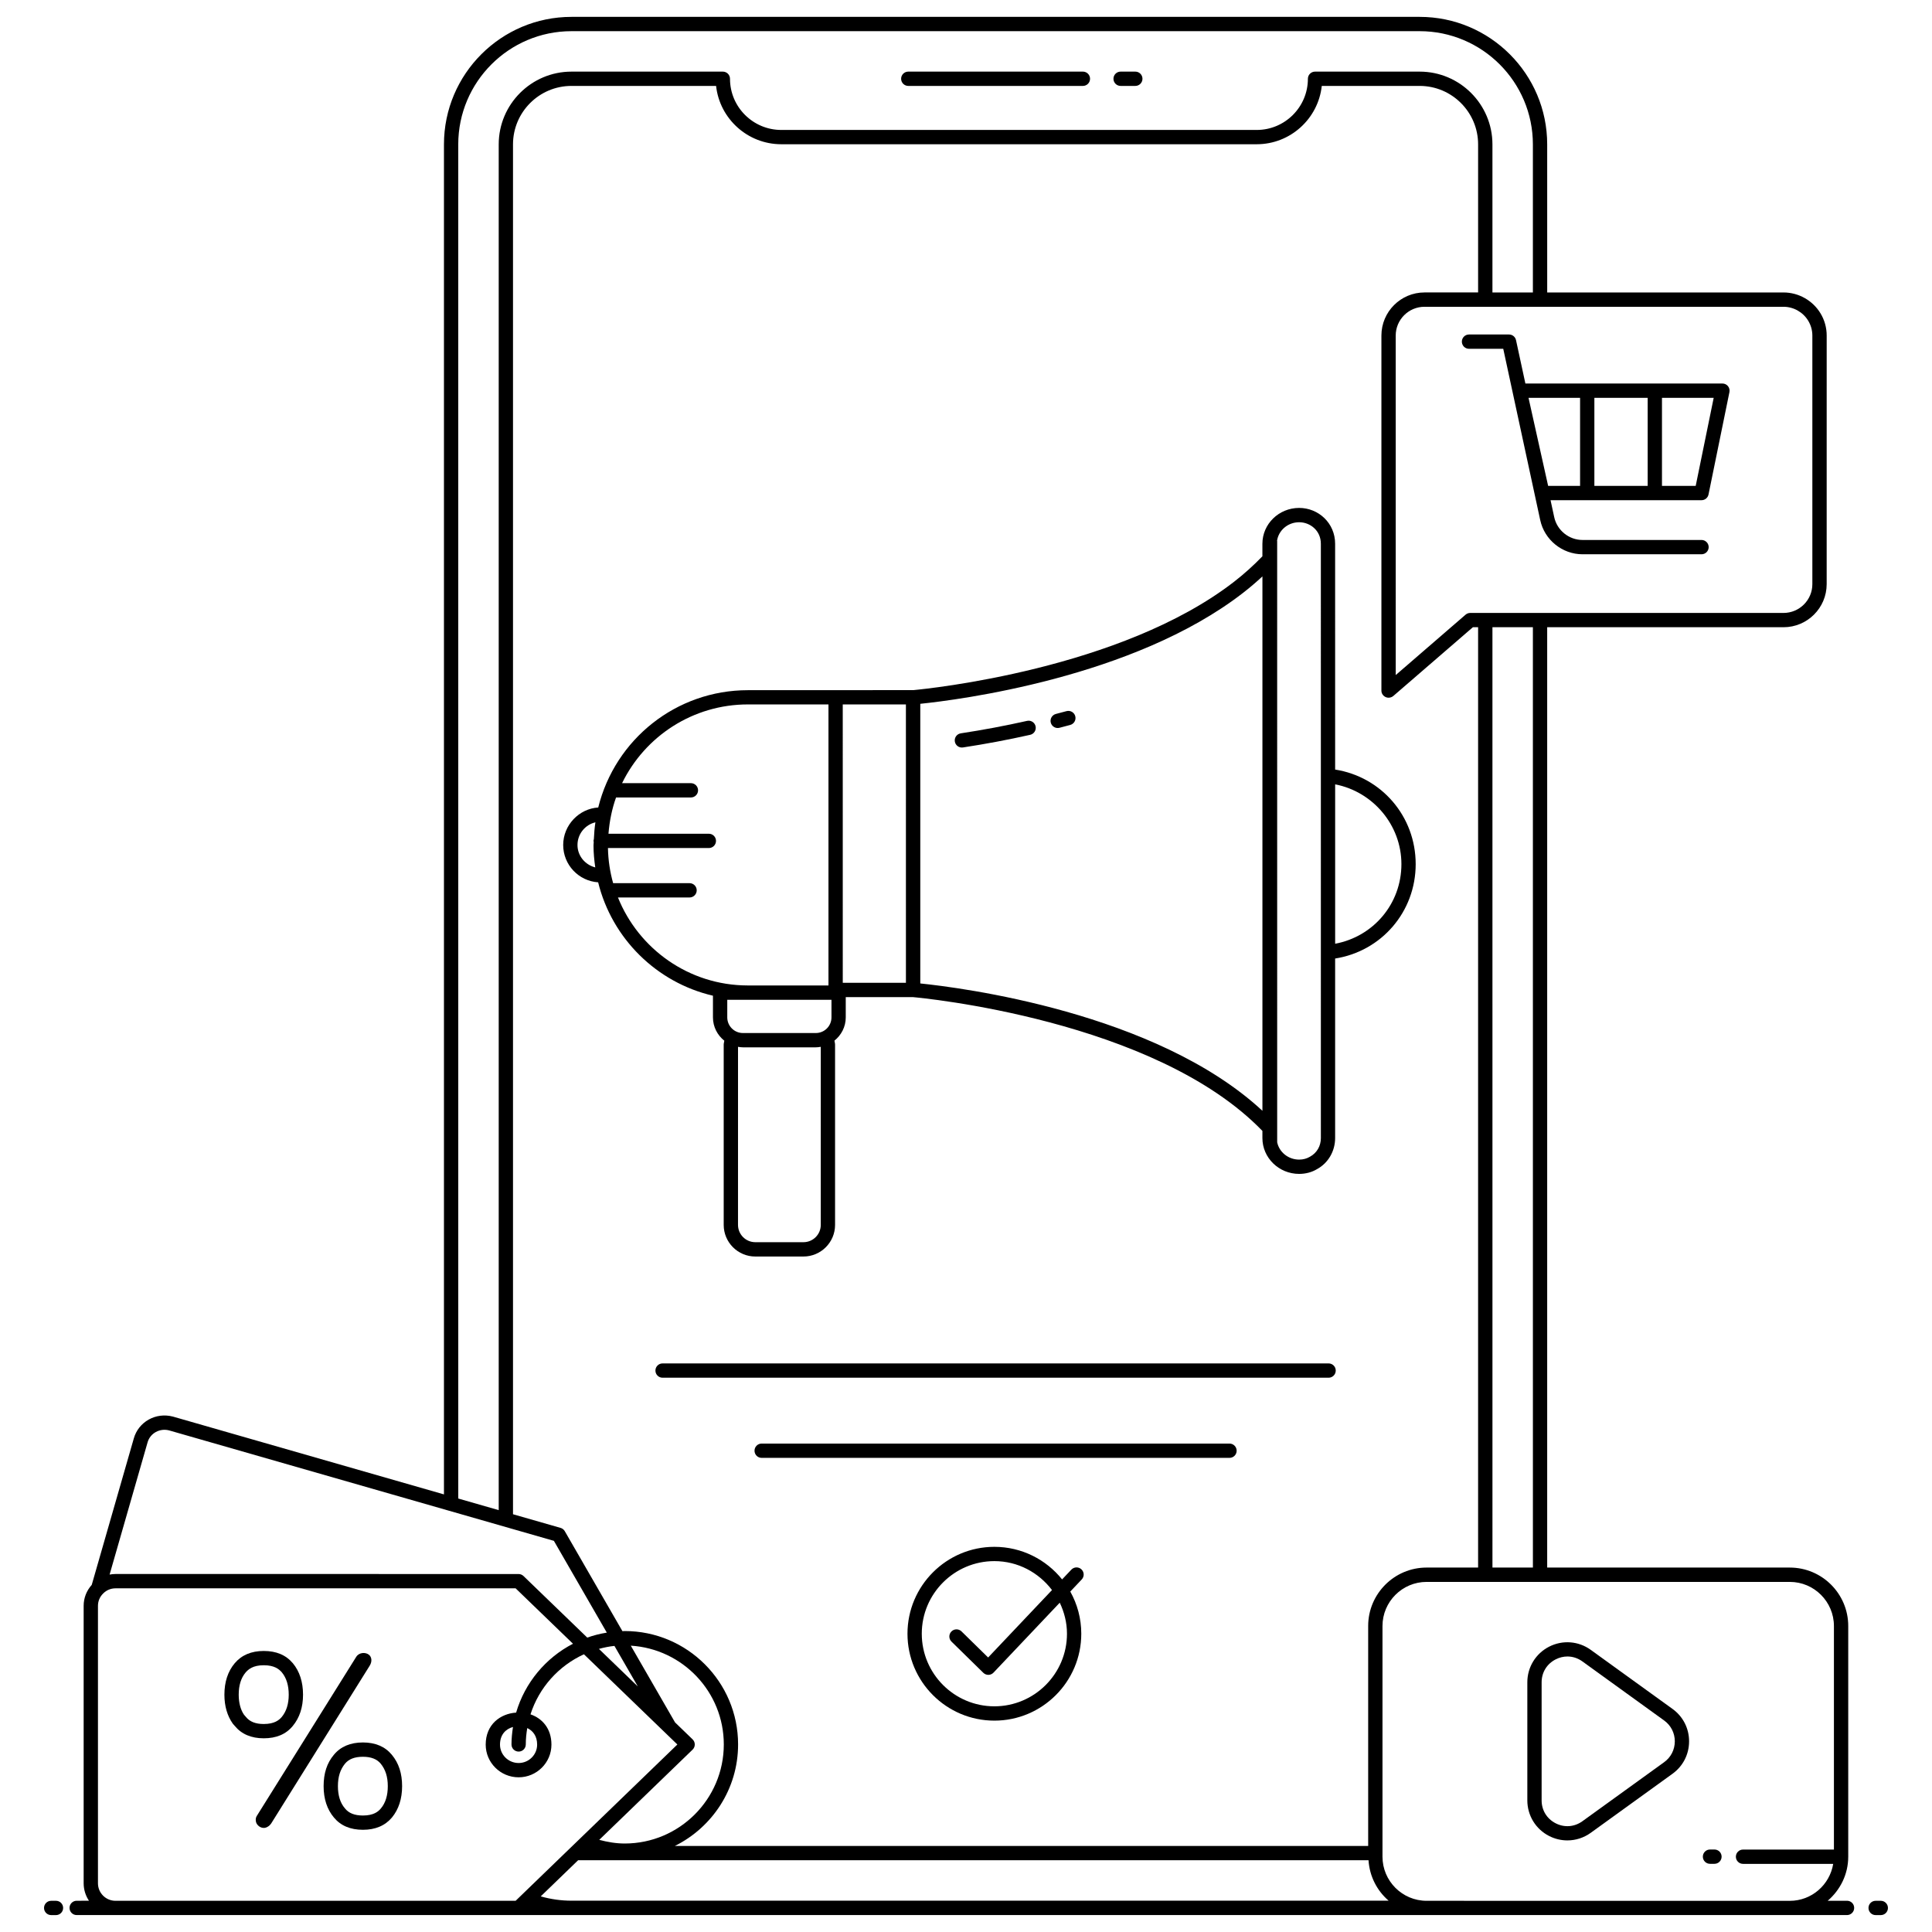
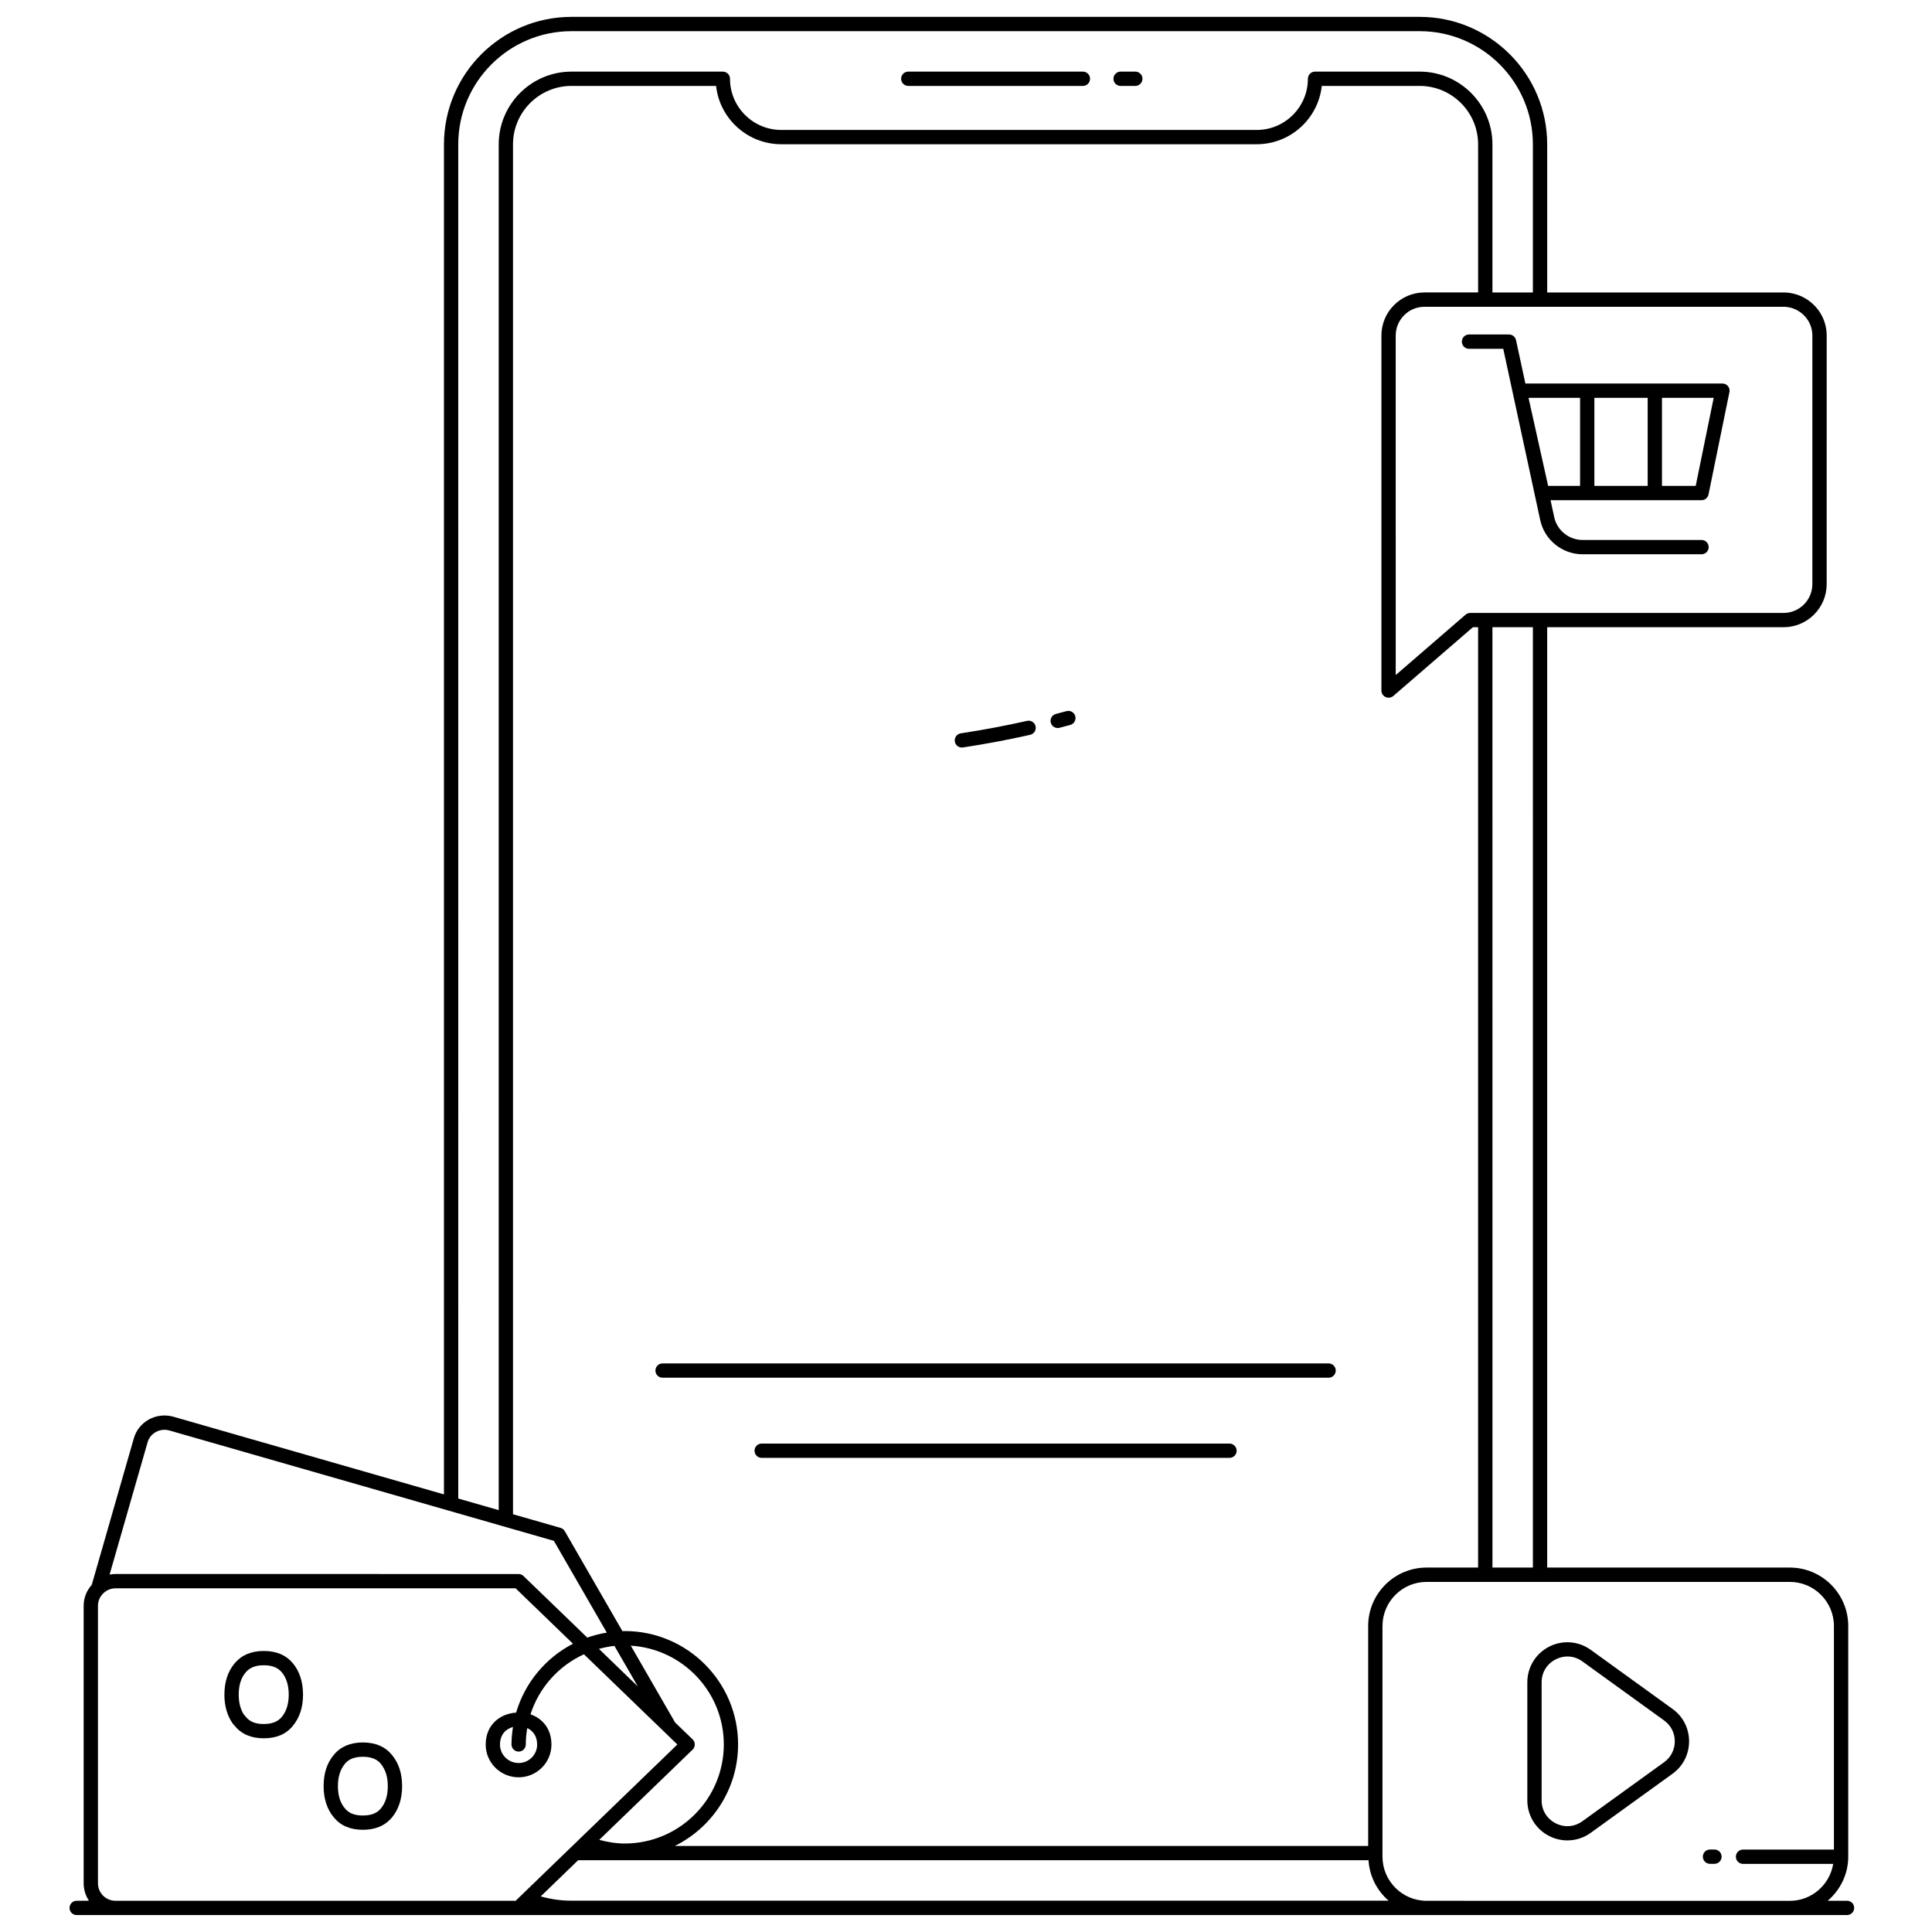
<svg xmlns="http://www.w3.org/2000/svg" width="800px" height="800px" version="1.1" viewBox="144 144 512 512">
  <defs>
    <clipPath id="c">
      <path d="m155 647h6v4.902h-6z" />
    </clipPath>
    <clipPath id="b">
      <path d="m162 148.09h474v503.81h-474z" />
    </clipPath>
    <clipPath id="a">
      <path d="m639 647h6v4.902h-6z" />
    </clipPath>
  </defs>
  <path d="m430.98 166.77h-46.277c-1.047 0-1.895-0.848-1.895-1.895s0.848-1.895 1.895-1.895h46.277c1.047 0 1.895 0.848 1.895 1.895s-0.848 1.895-1.895 1.895z" />
  <path d="m444.87 166.77h-3.898c-1.047 0-1.895-0.848-1.895-1.895s0.848-1.895 1.895-1.895h3.898c1.047 0 1.895 0.848 1.895 1.895s-0.848 1.895-1.895 1.895z" />
  <g clip-path="url(#c)">
-     <path d="m158.84 647.73h-1.277c-1.047 0-1.895 0.848-1.895 1.895s0.848 1.895 1.895 1.895h1.273c1.047 0 1.895-0.848 1.895-1.895s-0.844-1.895-1.891-1.895z" />
-   </g>
+     </g>
  <g clip-path="url(#b)">
    <path d="m633.49 647.73h-5.137c3.309-2.84 5.449-7 5.449-11.691v-61.137c0-8.535-6.945-15.48-15.48-15.48h-64.301v-249.2h62.633c6.305 0 11.434-5.121 11.434-11.414l0.004-65.887c0-2.086-0.57-4.125-1.648-5.898-2.062-3.402-5.812-5.516-9.785-5.516h-62.633l-0.004-39.246c0-18.633-15.156-33.789-33.789-33.789h-224.79c-18.633 0-33.789 15.156-33.789 33.789v357.77l-71.789-20.609c-4.578-1.227-9.191 1.391-10.414 5.812l-11.141 38.781c-1.363 1.52-2.141 3.449-2.141 5.539v73.523c0 1.715 0.52 3.309 1.406 4.641l-3.254 0.004c-1.047 0-1.895 0.848-1.895 1.895s0.848 1.895 1.895 1.895h469.16c1.047 0 1.895-0.848 1.895-1.895 0.004-1.047-0.844-1.895-1.891-1.895zm-83.254-88.309h-10.719l-0.004-249.2h10.719zm-254.79 88.281c-2.769 0-5.496-0.387-8.145-1.141l9.914-9.582h209.46c0.266 4.289 2.262 8.078 5.32 10.719zm32.098-42.758-4.648-4.488-11.727-20.336c13.727 0.84 24.648 12.242 24.648 26.176 0 14.477-11.777 26.254-26.258 26.254-2.297 0-4.547-0.387-6.754-0.969l24.742-23.91c0.367-0.355 0.578-0.848 0.578-1.359 0-0.52-0.211-1.012-0.582-1.367zm-14.512-14.016-10.309-9.953c1.336-0.363 2.699-0.648 4.109-0.793zm193.55-16.027v58.293h-183.73c9.906-4.918 16.75-15.113 16.75-26.902 0-16.566-13.477-30.047-30.047-30.047-0.203 0-0.402 0.027-0.605 0.031l-15.277-26.496c-0.246-0.426-0.648-0.738-1.117-0.871l-12.605-3.617v-363.03c0-8.543 6.949-15.492 15.492-15.492h38.328c0.945 8.68 8.34 15.457 17.281 15.457h125.99c8.926 0 16.301-6.777 17.242-15.457h25.938c8.543 0 15.492 6.949 15.492 15.492v39.242h-14.211c-6.293 0-11.414 5.121-11.414 11.414v94.113c0 0.742 0.453 1.395 1.125 1.703 0.676 0.309 1.484 0.176 2.051-0.309l21.066-18.203h1.383v249.2h-13.656c-8.531 0-15.477 6.945-15.477 15.48zm116.61-345.91c0.719 1.184 1.102 2.543 1.102 3.934v65.887c0 4.203-3.43 7.625-7.644 7.625h-83.02c-0.453 0-0.895 0.164-1.238 0.461l-18.508 16-0.004-89.973c0-4.203 3.422-7.625 7.625-7.625h95.141c2.66 0 5.168 1.414 6.547 3.691zm-357.75-46.727c0-16.543 13.457-30 30-30h224.79c16.543 0 30 13.457 30 30v39.242h-10.719v-39.242c0-10.633-8.648-19.281-19.281-19.281h-27.73c-1.047 0-1.895 0.848-1.895 1.895 0 7.477-6.082 13.562-13.559 13.562h-125.99c-7.5 0-13.598-6.082-13.598-13.562 0-1.047-0.848-1.895-1.895-1.895h-40.117c-10.633 0-19.281 8.648-19.281 19.281v361.94l-10.719-3.078zm-82.34 344.01c0.691-2.5 3.301-3.859 5.754-3.191l101.93 29.258 14.027 24.324c-1.785 0.285-3.516 0.727-5.184 1.316l-16.895-16.316c-0.352-0.34-0.824-0.531-1.316-0.531l-106.81-0.004c-0.531 0-1.051 0.059-1.562 0.152zm-8.496 121.46c-2.562 0-4.644-2.082-4.644-4.641v-73.523c0-1.246 0.48-2.402 1.406-3.305 0.867-0.863 2.016-1.34 3.238-1.34h106.04l15.203 14.684c-7.223 3.734-12.742 10.309-15.07 18.25-4.129 0.277-8.062 3.09-8.062 8.488 0 4.777 3.914 8.66 8.727 8.66 4.793 0 8.695-3.887 8.695-8.66 0-4.301-2.473-6.969-5.551-8.023 2.266-7.094 7.469-12.867 14.164-15.918l24.758 23.906-28.352 27.402c-0.031 0.031-0.062 0.059-0.094 0.09l-12.641 12.215c-0.016 0.016-0.027 0.027-0.043 0.043l-1.73 1.672zm106.84-39.543c1.047 0 1.895-0.848 1.895-1.895 0-1.48 0.152-2.922 0.387-4.336 1.484 0.688 2.621 2.098 2.621 4.383 0 2.688-2.199 4.875-4.906 4.875-2.723 0-4.938-2.188-4.938-4.875 0-2.676 1.566-4.164 3.441-4.672-0.234 1.512-0.395 3.051-0.395 4.625 0 1.051 0.848 1.895 1.895 1.895zm240.62 39.543c-6.445 0-11.691-5.246-11.691-11.691v-0.91c0-0.012 0.008-0.023 0.008-0.035s-0.008-0.023-0.008-0.035v-60.148c0-6.445 5.246-11.691 11.691-11.691h96.254c6.449 0 11.691 5.246 11.691 11.691v59.242h-24.09c-1.047 0-1.895 0.848-1.895 1.895s0.848 1.895 1.895 1.895h23.898c-0.914 5.543-5.703 9.797-11.5 9.797z" />
  </g>
  <g clip-path="url(#a)">
-     <path d="m642.43 647.73h-1.367c-1.047 0-1.895 0.848-1.895 1.895s0.848 1.895 1.895 1.895h1.367c1.047 0 1.895-0.848 1.895-1.895s-0.848-1.895-1.895-1.895z" />
-   </g>
-   <path d="m519.17 373c0-12.66-9.062-23.125-21.344-25.059l-0.004-59.84c0-5.465-4.402-9.496-9.535-9.496-5.371 0-9.738 4.258-9.738 9.496v3.324c-2.285 2.363-4.789 4.641-7.508 6.746-29.98 23.23-81.207 28.367-85 28.719-4.484 0 16.242-0.004-43.844 0.016-18.961 0-35.168 12.961-39.66 31.09-5.062 0.309-9.285 4.648-9.285 9.934 0 5.266 4.106 9.547 9.262 9.895 3.668 14.883 15.473 26.566 30.426 30.047v5.754c0 2.508 1.191 4.719 3.012 6.172-0.047 0.352-0.164 0.699-0.164 1.051v47.766c0 4.617 3.754 8.375 8.371 8.375h12.766c4.617 0 8.375-3.758 8.375-8.375v-47.77c0-0.352-0.117-0.703-0.164-1.062 1.812-1.457 2.996-3.66 2.996-6.16v-5.379h17.766c1.949 0.168 64.105 5.914 92.652 35.461v1.895c0 5.234 4.367 9.496 9.738 9.496 1.738 0 3.406-0.453 4.746-1.27 2.957-1.605 4.789-4.758 4.789-8.227v-47.578c12.281-1.93 21.348-12.379 21.348-25.02zm-135.09 31.453h-16.738l-0.004-73.777h16.738zm-87.039-36.527c0-2.922 2.035-5.367 4.746-6.004-0.215 1.469-0.348 2.957-0.406 4.461-0.039 0.152-0.094 0.305-0.094 0.469 0 0.094 0.039 0.172 0.055 0.262-0.008 0.312-0.055 0.621-0.055 0.938 0 1.98 0.191 3.914 0.465 5.82-2.684-0.688-4.711-3.043-4.711-5.945zm10.723 13.914h18.977c1.047 0 1.895-0.848 1.895-1.895s-0.848-1.895-1.895-1.895h-20.254c-0.832-2.973-1.312-6.086-1.371-9.309h26.738c1.047 0 1.895-0.848 1.895-1.895s-0.848-1.895-1.895-1.895h-26.602c0.27-3.316 0.914-6.551 2.008-9.613h19.84c1.047 0 1.895-0.848 1.895-1.895s-0.848-1.895-1.895-1.895h-18.242c6.066-12.445 18.785-20.867 33.34-20.867h21.355v74.477h-21.426c-15.562-0.023-28.887-9.688-34.363-23.32zm56.586 27.121v4.66c0 2.285-1.859 4.144-4.144 4.144h-19.328c-2.285 0-4.144-1.859-4.144-4.144v-4.664c2.027 0 29.312 0.004 27.617 0.004zm-2.836 59.648c0 2.527-2.059 4.586-4.586 4.586h-12.766c-2.527 0-4.582-2.059-4.582-4.586l0.004-47.188c0.422 0.07 0.852 0.133 1.293 0.133h19.328c0.449 0 0.883-0.059 1.312-0.133zm26.371-63.988v-74.105c9.77-1.004 56.426-6.844 85.48-29.355 1.816-1.406 3.547-2.883 5.191-4.406v141.62c-28.223-26.168-80.254-32.684-90.672-33.75zm106.16 40.977c0 2.109-1.051 3.941-2.891 4.945-0.824 0.5-1.812 0.766-2.859 0.766-2.879 0-5.285-1.977-5.828-4.586l-0.004-159.39-0.043 0.043c0.379-2.801 2.852-4.977 5.871-4.977 2.91 0 5.75 2.199 5.75 5.707zm3.785-51.496v-42.238c9.98 1.914 17.559 10.762 17.559 21.137 0 10.535-7.434 19.211-17.559 21.102z" />
+     </g>
  <path d="m426.63 332.46-2.805 0.742c-1.012 0.262-1.621 1.297-1.359 2.309 0.266 1.027 1.32 1.621 2.309 1.359l2.848-0.754c1.012-0.273 1.605-1.312 1.332-2.324-0.273-1.012-1.309-1.605-2.324-1.332z" />
  <path d="m416.18 335.04c-5.793 1.301-11.699 2.41-17.555 3.301-1.035 0.156-1.746 1.121-1.586 2.156 0.156 1.039 1.129 1.746 2.156 1.586 5.938-0.902 11.934-2.027 17.812-3.348 1.02-0.23 1.664-1.242 1.434-2.262-0.227-1.02-1.242-1.664-2.262-1.434z" />
  <path d="m496.09 505.32h-176.5c-1.047 0-1.895 0.848-1.895 1.895 0 1.047 0.848 1.895 1.895 1.895h176.5c1.047 0 1.895-0.848 1.895-1.895 0.004-1.047-0.844-1.895-1.891-1.895z" />
  <path d="m469.83 526.56h-123.98c-1.047 0-1.895 0.848-1.895 1.895s0.848 1.895 1.895 1.895h123.98c1.047 0 1.895-0.848 1.895-1.895-0.004-1.047-0.852-1.895-1.898-1.895z" />
-   <path d="m427.92 559.97-2.453 2.59c-4.223-5.258-10.695-8.633-17.949-8.633-12.699 0-23.027 10.332-23.027 23.031s10.332 23.027 23.027 23.027c12.699 0 23.031-10.332 23.031-23.027 0-4.059-1.062-7.867-2.914-11.18l3.031-3.203c0.719-0.758 0.688-1.957-0.07-2.676-0.758-0.723-1.957-0.688-2.676 0.07zm-1.16 16.984c0 10.609-8.633 19.238-19.242 19.238s-19.238-8.629-19.238-19.238 8.629-19.242 19.238-19.242c6.25 0 11.754 3.039 15.273 7.668l-16.926 17.871-7.055-6.914c-0.746-0.734-1.953-0.723-2.68 0.027-0.734 0.746-0.723 1.945 0.027 2.68l8.434 8.266c0.355 0.348 0.832 0.543 1.328 0.543h0.035c0.508-0.008 0.992-0.223 1.34-0.594l17.551-18.531c1.191 2.504 1.914 5.273 1.914 8.227z" />
  <path d="m545.76 234.14c-0.188-0.871-0.961-1.496-1.852-1.496h-10.605c-1.047 0-1.895 0.848-1.895 1.895s0.848 1.895 1.895 1.895h9.074c0.289 1.336 9.883 45.797 9.801 45.406 1.129 5.242 5.844 9.047 11.207 9.047h31.535c1.047 0 1.895-0.848 1.895-1.895s-0.848-1.895-1.895-1.895h-31.535c-3.594 0-6.75-2.547-7.504-6.059l-0.969-4.481h40.008c0.902 0 1.676-0.633 1.855-1.516l5.543-27.133c0.113-0.559-0.027-1.137-0.387-1.578s-0.898-0.695-1.465-0.695h-52.223zm20.766 38.629v-23.344h14.125v23.344zm26.852 0h-8.938v-23.344h13.707zm-30.641-23.344v23.344h-8.465l-5.199-23.344z" />
  <path d="m240.18 605.77c-3.332 0-5.91 1.098-7.691 3.258-1.855 2.195-2.727 4.926-2.727 8.332 0 3.332 0.91 6.137 2.727 8.297 1.781 2.16 4.356 3.258 7.691 3.258 3.297 0 5.871-1.098 7.691-3.258 1.781-2.16 2.691-4.961 2.691-8.297 0-3.371-0.871-6.098-2.727-8.332-1.781-2.156-4.359-3.258-7.656-3.258zm4.773 17.465c-0.684 0.832-1.895 1.895-4.773 1.895-2.195 0-3.75-0.605-4.773-1.895-1.25-1.441-1.855-3.445-1.855-5.871 0-2.5 0.605-4.394 1.855-5.945 1.023-1.25 2.574-1.855 4.773-1.855 2.16 0 3.711 0.605 4.734 1.855 1.25 1.555 1.855 3.445 1.855 5.945 0.004 2.422-0.602 4.43-1.816 5.871z" />
  <path d="m221.58 601.41c1.816-2.195 2.727-4.961 2.727-8.297 0-3.371-0.91-6.176-2.691-8.332-1.855-2.195-4.394-3.258-7.727-3.258-3.297 0-5.871 1.098-7.691 3.258-1.816 2.16-2.727 4.961-2.727 8.332 0 3.031 0.758 5.606 2.234 7.691l0.531 0.605c1.781 2.16 4.356 3.258 7.652 3.258 3.336 0 5.875-1.059 7.691-3.258zm-12.918-2.992c-0.871-1.25-1.402-3.106-1.402-5.305 0-2.461 0.605-4.434 1.816-5.871 0.719-0.832 1.934-1.934 4.812-1.934 2.84 0 4.055 1.023 4.812 1.895 1.211 1.477 1.816 3.445 1.816 5.91 0 2.426-0.605 4.394-1.855 5.91-0.719 0.832-1.934 1.855-4.773 1.855-2.16 0-3.711-0.605-4.734-1.895z" />
-   <path d="m241.8 582.55c-0.883-0.75-2.625-0.684-3.383 0.508l-26.34 42.148c-0.203 0.312-0.305 0.664-0.305 1.055 0 0.625 0.211 1.117 0.664 1.543 0.418 0.395 0.934 0.613 1.461 0.613 0.379 0 0.746-0.113 1.148-0.375 0.312-0.188 0.598-0.473 0.805-0.777l26.133-41.852c0.723-1.172 0.48-2.32-0.184-2.863z" />
  <path d="m587.23 596.88-21.66-15.648c-3.246-2.348-7.473-2.668-11.035-0.848-3.562 1.82-5.777 5.441-5.777 9.441v31.293c0 4.004 2.215 7.621 5.777 9.441 1.535 0.781 3.188 1.168 4.832 1.168 2.184 0 4.356-0.68 6.203-2.016l21.66-15.645c2.793-2.019 4.394-5.152 4.394-8.598 0-3.438-1.602-6.57-4.394-8.59zm-2.219 14.121-21.66 15.645c-2.117 1.527-4.769 1.734-7.09 0.543-2.328-1.188-3.715-3.457-3.715-6.07v-31.293c0-2.613 1.387-4.883 3.715-6.07 1.004-0.512 2.066-0.77 3.121-0.77 1.391 0 2.769 0.441 3.973 1.312l21.66 15.648c1.797 1.297 2.824 3.309 2.828 5.523-0.008 2.223-1.035 4.234-2.832 5.531z" />
  <path d="m598.35 634.14h-1.184c-1.047 0-1.895 0.848-1.895 1.895 0 1.047 0.848 1.895 1.895 1.895h1.184c1.047 0 1.895-0.848 1.895-1.895 0-1.047-0.848-1.895-1.895-1.895z" />
</svg>